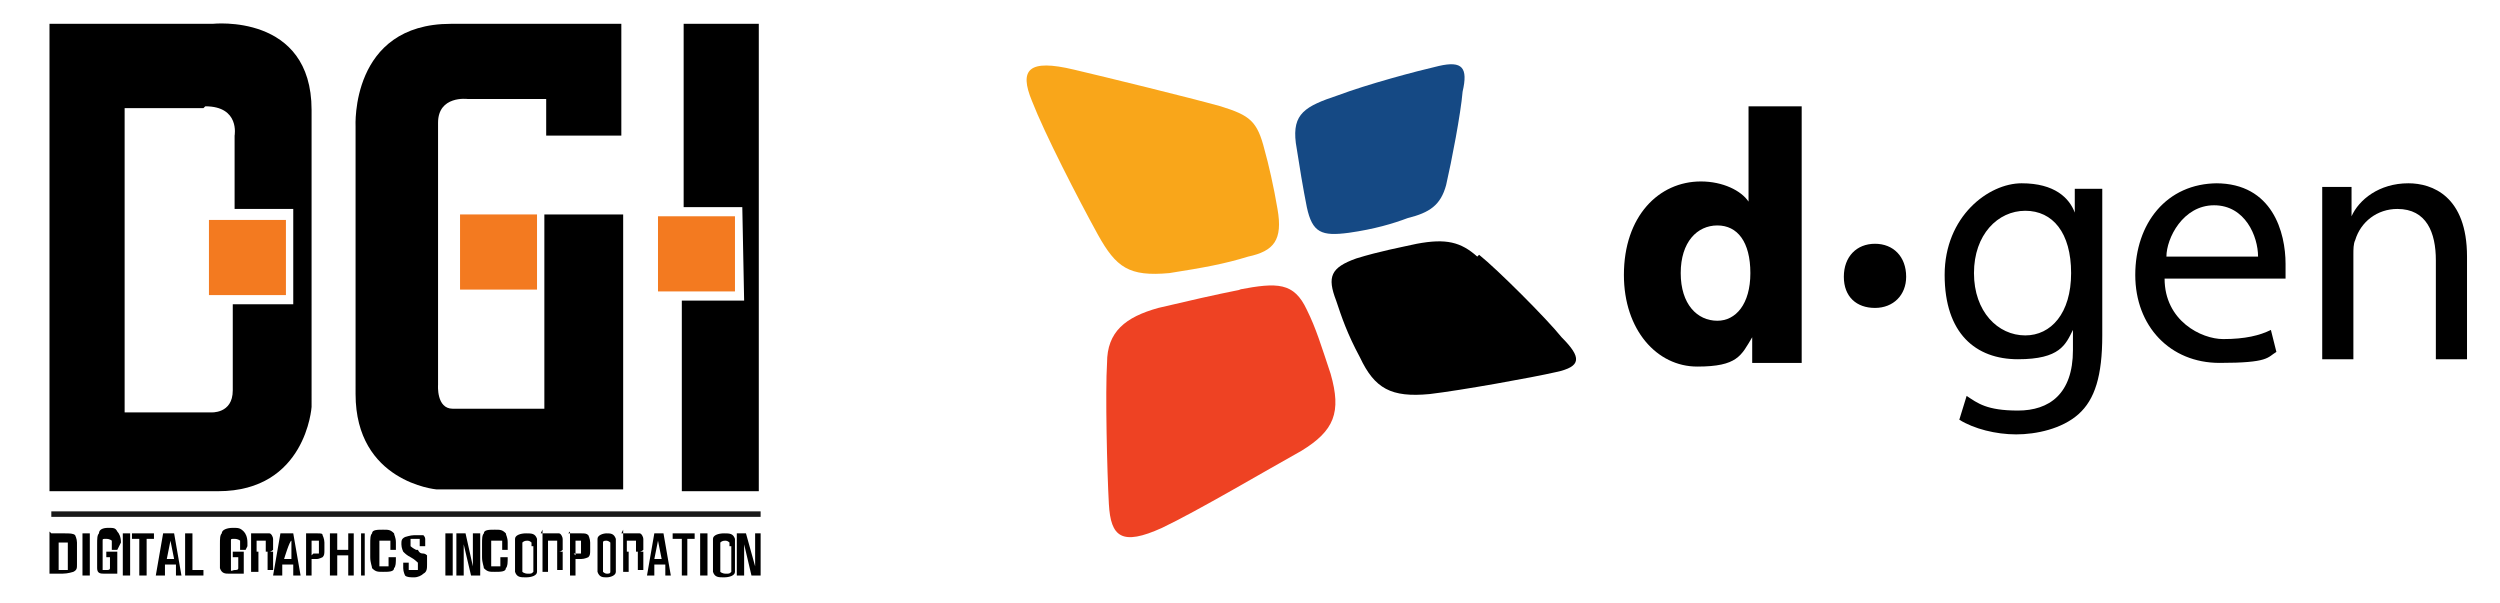
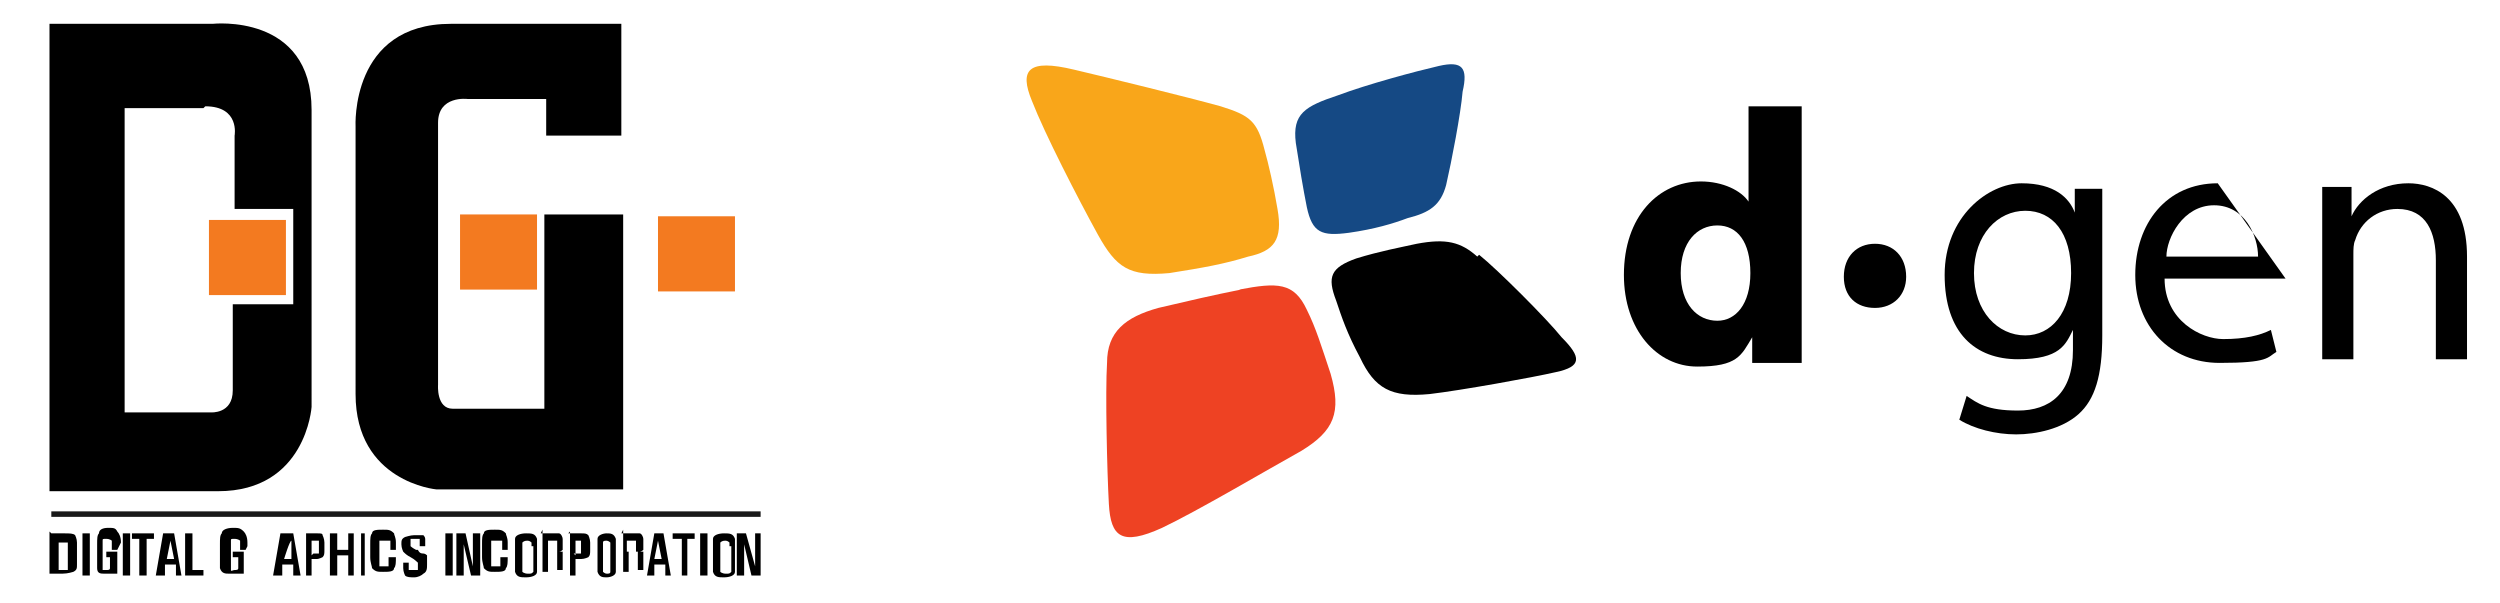
<svg xmlns="http://www.w3.org/2000/svg" id="Layer_1" version="1.1" viewBox="0 0 136.4 32.9">
  <defs>
    <style>
      .st0 {
        opacity: .9;
      }

      .st0, .st1, .st2, .st3, .st4 {
        fill-rule: evenodd;
      }

      .st2 {
        fill: #154984;
      }

      .st3 {
        fill: #f9a61a;
      }

      .st5 {
        fill: #f37a20;
      }

      .st4 {
        fill: #ee4223;
      }
    </style>
  </defs>
  <rect class="st5" x="11.4" y="12" width="4.2" height="4.1" />
  <rect class="st5" x="25.1" y="11.7" width="4.2" height="4.1" />
  <rect class="st5" x="35.9" y="11.8" width="4.2" height="4.1" />
  <path class="st1" d="M11.9,26.8c4.8,0,5.1-4.6,5.1-4.6V6c0-5.3-5.4-4.7-5.4-4.7H2.7v25.5M11.2,5.8c1.9,0,1.6,1.6,1.6,1.6v4h3.2v5.2h-3.3v4.7c0,1.3-1.2,1.2-1.2,1.2h-4.7V5.9h4.3Z" />
-   <polygon class="st1" points="37.3 1.3 37.3 11.3 40.5 11.3 40.6 16.4 37.2 16.4 37.2 26.8 41.4 26.8 41.4 1.3 37.3 1.3" />
  <path class="st1" d="M34.1,7.4h-4.3v-2h-4.3s-1.6-.2-1.6,1.3v14.3s-.1,1.3.8,1.3h5v-10.6h4.3v15h-10.2s-4.4-.4-4.4-5.2V6.9s-.3-5.6,5.2-5.6h9.3v6.1h0Z" />
  <polyline class="st0" points="2.8 28.2 41.5 28.2 41.5 27.9 2.8 27.9" />
  <path class="st1" d="M3.2,31.1h.3c.1,0,.1,0,.2,0,0,0,0,0,0-.1v-1.4s0,0,0,0,0,0-.2,0h-.3v1.7ZM2.8,29.1h.7c.3,0,.5,0,.6.1,0,0,.1.2.1.4v1.2c0,.2,0,.3-.2.4,0,0-.3.1-.6.1h-.7v-2.3h0Z" />
  <rect x="4.5" y="29.1" width=".4" height="2.3" />
  <path class="st1" d="M6.4,30h-.3v-.2h0c0-.2,0-.3,0-.3,0,0-.1-.1-.3-.1s-.2,0-.2.1c0,0,0,.1,0,.2v1.1c0,0,0,.2,0,.3,0,0,.1,0,.2,0s.2,0,.2-.1c0,0,0-.2,0-.3v-.3h-.2v-.3h.6v1.2h-.3s-.1,0-.2,0c0,0-.1,0-.2,0-.2,0-.4,0-.4-.3,0-.1,0-.3,0-.6v-.7c0-.3,0-.5.1-.6,0-.2.2-.3.5-.3s.4,0,.5.2c.1.1.2.3.2.6h0c0,0,0,0,0,0Z" />
  <rect x="6.7" y="29.1" width=".4" height="2.3" />
  <polygon class="st1" points="8.4 29.1 8.4 29.4 8 29.4 8 31.4 7.6 31.4 7.6 29.4 7.2 29.4 7.2 29.1 8.4 29.1" />
  <path class="st1" d="M9.1,30.5h.4l-.2-1-.2,1ZM9.5,29.1l.4,2.3h-.3v-.6h-.6v.6h-.5l.4-2.3h.6Z" />
  <polygon class="st1" points="10.5 29.1 10.5 31.1 11.1 31.1 11.1 31.4 10.1 31.4 10.1 29.1 10.5 29.1" />
  <path class="st1" d="M13.4,30h-.3v-.2h0c0-.2,0-.3,0-.3,0,0-.1-.1-.3-.1s-.2,0-.2.1,0,.1,0,.2v1.1c0,0,0,.2,0,.3s.1,0,.2,0,.2,0,.2-.1c0,0,0-.2,0-.3v-.3h-.3v-.3h.6v1.2h-.4c0,0-.1,0-.2,0,0,0-.1,0-.2,0-.2,0-.4,0-.5-.3,0-.1,0-.3,0-.6v-.7c0-.3,0-.5.1-.6,0-.2.3-.3.6-.3s.4,0,.6.2c.1.1.2.3.2.6v.2h0Z" />
-   <path class="st1" d="M14,30.1h.5v-.4h0v-.2h-.5v.6ZM13.7,29.1h.5c.2,0,.4,0,.5,0,.1,0,.2.2.2.3v.3c0,.1,0,.2,0,.3,0,0-.1.1-.2.1,0,0,.1,0,.2,0,0,0,0,0,0,.1s0,0,0,.1v.2h0v.6h-.3v-.8h0c0-.1,0-.2,0-.2,0,0,0,0-.2,0h-.3v1.1h-.4v-2.3Z" />
  <path class="st1" d="M15.5,30.5h.4v-1c-.1,0-.4,1-.4,1ZM16,29.1l.4,2.3h-.4v-.6h-.6v.6h-.5l.4-2.3h.6Z" />
  <path class="st1" d="M17.1,30.2h.2s.1,0,.1,0c0,0,0,0,0-.2v-.3c0,0,0-.1,0-.2,0,0,0,0-.1,0h-.3v.8h0ZM16.7,29.1h.6c.2,0,.3,0,.3.1,0,0,.1.2.1.4v.4c0,.2,0,.3-.1.4,0,0-.2.1-.3.1h-.3v.9h-.3v-2.4Z" />
  <polygon class="st1" points="19.3 29.1 19.3 31.4 19 31.4 19 30.3 18.4 30.3 18.4 31.4 18 31.4 18 29.1 18.4 29.1 18.4 30 19 30 19 29.1 19.3 29.1" />
  <rect x="19.7" y="29.1" width=".2" height="2.3" />
  <path class="st1" d="M21.6,30h-.3v-.3c0,0,0-.1,0-.2,0,0-.1,0-.3,0s-.2,0-.3,0c0,0,0,.2,0,.2v1c0,.1,0,.2,0,.2,0,0,.1,0,.3,0s.2,0,.2,0c0,0,0-.2,0-.3v-.2h.4c0,.3,0,.5-.1.6,0,.2-.3.2-.6.2s-.4,0-.6-.2c0-.1-.1-.3-.1-.6v-.7c0-.3,0-.5.1-.6,0-.2.3-.2.6-.2s.4,0,.6.2c0,.1.1.2.1.5v.3h0Z" />
  <path class="st1" d="M23.2,29.8h-.3v-.2c0,0,0-.2,0-.2,0,0-.1,0-.2,0-.1,0-.2,0-.3,0,0,0,0,0,0,.2s0,.2,0,.2c0,0,.1.1.3.2h.1c.1.2.2.2.3.2,0,0,.1,0,.2.1,0,0,0,.1,0,.2,0,0,0,.2,0,.3,0,.2,0,.4-.2.5-.1.1-.3.2-.5.2s-.4,0-.5-.1c0,0-.1-.2-.1-.4v-.3h.3v.2c0,0,0,.2,0,.2,0,0,.1,0,.2,0,.1,0,.2,0,.3,0,0,0,0-.1,0-.2,0-.1,0-.2,0-.2,0,0-.2-.2-.4-.3-.2-.1-.3-.2-.4-.3,0,0-.1-.2-.1-.4s0-.3.2-.4c0,0,.3-.1.5-.1s.4,0,.5,0c0,0,.1.1.1.2v.2h0Z" />
  <rect x="24.3" y="29.1" width=".4" height="2.3" />
  <polygon class="st1" points="26.2 29.1 26.2 31.4 25.7 31.4 25.3 29.7 25.3 31.4 24.9 31.4 24.9 29.1 25.4 29.1 25.8 30.9 25.8 29.1 26.2 29.1" />
  <path class="st1" d="M27.7,30h-.3v-.3c0,0,0-.1,0-.2,0,0-.1,0-.3,0s-.2,0-.3,0c0,0,0,.2,0,.2v1c0,.1,0,.2,0,.2,0,0,.1,0,.3,0s.2,0,.2,0c0,0,0-.2,0-.3v-.2h.4c0,.3,0,.5-.1.6,0,.2-.3.2-.6.2s-.4,0-.6-.2c0-.1-.1-.3-.1-.6v-.7c0-.3,0-.5.1-.6,0-.2.3-.2.6-.2s.4,0,.6.2c0,.1.1.2.1.5v.3h0Z" />
  <path class="st1" d="M29,29.8c0,0,0-.2,0-.2,0,0-.1-.1-.2-.1s-.2,0-.3.1c0,0,0,.1,0,.2v1.1c0,0,0,.2,0,.3,0,0,.1.1.3.1s.2,0,.3-.1c0,0,0-.2,0-.3v-1.1ZM29.3,30.7c0,.2,0,.4,0,.5,0,.2-.3.3-.6.3s-.5,0-.6-.3c0-.1,0-.3,0-.5v-.8c0-.2,0-.4,0-.5,0-.2.3-.3.6-.3s.5,0,.6.3c0,.1,0,.3,0,.5v.8Z" />
  <path class="st1" d="M29.9,30.1h.5v-.4h0v-.2h-.5v.6ZM29.5,29.1h.5c.2,0,.4,0,.5,0,.1,0,.2.2.2.3v.3c0,.1,0,.2,0,.3,0,0-.1.1-.2.1,0,0,.1,0,.2,0,0,0,0,0,0,.1s0,0,0,.1v.2h0v.6h-.3v-.8h0c0-.1,0-.2,0-.2,0,0,0,0-.2,0h-.3v1.1h-.3v-2.3h0Z" />
  <path class="st1" d="M31.3,30.2h.3s.1,0,.1,0c0,0,0,0,0-.2v-.3c0,0,0-.1,0-.2,0,0,0,0-.1,0h-.2v.8h0ZM31,29.1h.7c.2,0,.3,0,.4.1,0,0,.1.2.1.4v.4c0,.2,0,.3-.1.4,0,0-.2.1-.4.1h-.3v.9h-.3v-2.4Z" />
  <path class="st1" d="M33.3,29.8c0,0,0-.2,0-.2,0,0-.1-.1-.2-.1s-.2,0-.2.1c0,0,0,.1,0,.2v1.1c0,0,0,.2,0,.3,0,0,.1.1.2.1s.2,0,.2-.1c0,0,0-.2,0-.3v-1.1ZM33.6,30.7c0,.2,0,.4,0,.5,0,.2-.3.3-.5.3s-.4,0-.5-.3c0-.1,0-.3,0-.5v-.8c0-.2,0-.4,0-.5,0-.2.3-.3.5-.3s.4,0,.5.3c0,.1,0,.3,0,.5v.8Z" />
  <path class="st1" d="M34.2,30.1h.5v-.4h0c0,0,0-.2,0-.2h-.5v.6h0ZM33.9,29.1h.5c.2,0,.4,0,.5,0,.1,0,.2.2.2.3v.3c0,.1,0,.2,0,.3,0,0-.1.1-.2.1,0,0,.1,0,.2,0,0,0,0,0,0,.1s0,0,0,.1v.2h0v.6h-.3v-.8h0c0-.1,0-.2,0-.2,0,0,0,0-.2,0h-.3v1.1h-.3v-2.3h0Z" />
  <path class="st1" d="M35.8,30.5h.3l-.2-1-.2,1ZM36.2,29.1l.4,2.3h-.3v-.6h-.6v.6h-.4l.4-2.3h.5Z" />
  <polygon class="st1" points="37.9 29.1 37.9 29.4 37.5 29.4 37.5 31.4 37.2 31.4 37.2 29.4 36.7 29.4 36.7 29.1 37.9 29.1" />
  <rect x="38.2" y="29.1" width=".4" height="2.3" />
  <path class="st1" d="M39.8,29.8c0,0,0-.2,0-.2,0,0-.1-.1-.2-.1s-.2,0-.3.1c0,0,0,.1,0,.2v1.1c0,0,0,.2,0,.3,0,0,.1.1.3.1s.2,0,.3-.1c0,0,0-.2,0-.3v-1.1ZM40.1,30.7c0,.2,0,.4,0,.5,0,.2-.3.3-.6.3s-.5,0-.6-.3c0-.1,0-.3,0-.5v-.8c0-.2,0-.4,0-.5,0-.2.3-.3.6-.3s.5,0,.6.3c0,.1,0,.3,0,.5v.8Z" />
  <polygon class="st1" points="41.5 29.1 41.5 31.4 41 31.4 40.6 29.7 40.6 31.4 40.2 31.4 40.2 29.1 40.7 29.1 41.2 30.9 41.2 29.1 41.5 29.1" />
  <path class="st3" d="M68.1,14c1.4-.3,1.9-.9,1.6-2.6-.2-1.2-.5-2.5-.7-3.2-.4-1.6-.8-1.9-2.4-2.4-1.8-.5-6.3-1.6-8-2-2.5-.6-3,0-2.3,1.7.7,1.8,2.5,5.3,3.6,7.3,1,1.8,1.7,2.3,3.9,2.1,1.9-.3,3-.5,4.3-.9" />
  <path class="st2" d="M71.3,11.3c.3,1.4.8,1.6,2.3,1.4,1.4-.2,2.4-.5,3.2-.8,1.2-.3,1.8-.7,2.1-1.8.3-1.3.8-3.9.9-5.1.3-1.3,0-1.7-1.3-1.4-1.3.3-3.9,1-5.5,1.6-1.8.6-2.5,1-2.3,2.6.2,1.3.4,2.5.6,3.5" />
  <path class="st4" d="M67.6,15.8c2.1-.4,3-.4,3.7,1.1.5,1,.8,2,1.3,3.5.6,2.1.2,3.1-1.6,4.2-1.8,1-5.7,3.3-7.6,4.2-2.2,1-2.8.5-2.9-1.3s-.2-6.1-.1-7.7c0-1.7,1-2.5,2.8-3,1.7-.4,3-.7,4.5-1" />
  <path class="st1" d="M80.6,14c-.9-.8-1.7-1-3.3-.7-.9.2-2,.4-3.3.8-1.4.5-1.6,1-1.1,2.3.3.9.6,1.8,1.3,3.1.8,1.7,1.7,2.2,3.8,2,1.7-.2,5.6-.9,6.9-1.2,1.4-.3,1.4-.8.3-1.9-.8-1-3.5-3.7-4.5-4.5Z" />
  <path class="st1" d="M102.3,13.3c-1,0-1.7.7-1.7,1.8s.7,1.7,1.7,1.7,1.7-.7,1.7-1.7c0-1.1-.7-1.8-1.7-1.8Z" />
-   <path class="st1" d="M118.2,14c0-1,.9-2.8,2.6-2.8s2.4,1.7,2.4,2.8h-5ZM121,10c-2.8,0-4.5,2.2-4.5,5s1.9,4.8,4.6,4.8,2.6-.3,3.1-.6l-.3-1.2c-.6.3-1.4.5-2.6.5s-3.2-1-3.2-3.3h6.6c0-.2,0-.4,0-.8,0-1.7-.7-4.4-3.8-4.4Z" />
+   <path class="st1" d="M118.2,14c0-1,.9-2.8,2.6-2.8s2.4,1.7,2.4,2.8h-5ZM121,10c-2.8,0-4.5,2.2-4.5,5s1.9,4.8,4.6,4.8,2.6-.3,3.1-.6l-.3-1.2c-.6.3-1.4.5-2.6.5s-3.2-1-3.2-3.3h6.6Z" />
  <path class="st1" d="M131.4,10c-1.6,0-2.7.9-3.1,1.8h0v-1.6h-1.6v9.4h1.7v-5.7c0-.3,0-.6.1-.8.3-1,1.2-1.7,2.3-1.7,1.6,0,2.1,1.3,2.1,2.8v5.4h1.7v-5.6c0-3.3-1.9-4-3.2-4Z" />
  <path class="st1" d="M93.7,17.5c-1.1,0-2-.9-2-2.6s.9-2.6,2-2.6,1.8.9,1.8,2.6c0,1.7-.8,2.6-1.8,2.6ZM95.4,11h0c-.4-.6-1.4-1.1-2.6-1.1-2.3,0-4.2,1.9-4.2,5.1,0,3,1.8,5,4,5s2.4-.6,3-1.6h0v1.4h2.7V5.8h-2.9v5.1h0Z" />
  <path class="st1" d="M110.5,18.3c-1.5,0-2.8-1.3-2.8-3.4s1.3-3.4,2.8-3.4,2.5,1.2,2.5,3.4-1.1,3.4-2.5,3.4ZM113.2,11.6h0c-.3-.8-1.1-1.6-2.9-1.6s-4.2,1.8-4.2,5,1.7,4.6,4,4.6,2.6-.8,3-1.6h0v1.1c0,2.4-1.3,3.3-3,3.3s-2.2-.4-2.8-.8l-.4,1.3c.8.5,2,.8,3.1.8s2.5-.3,3.4-1.1c.9-.8,1.3-2.1,1.3-4.3v-8h-1.5v1.4h0Z" />
</svg>